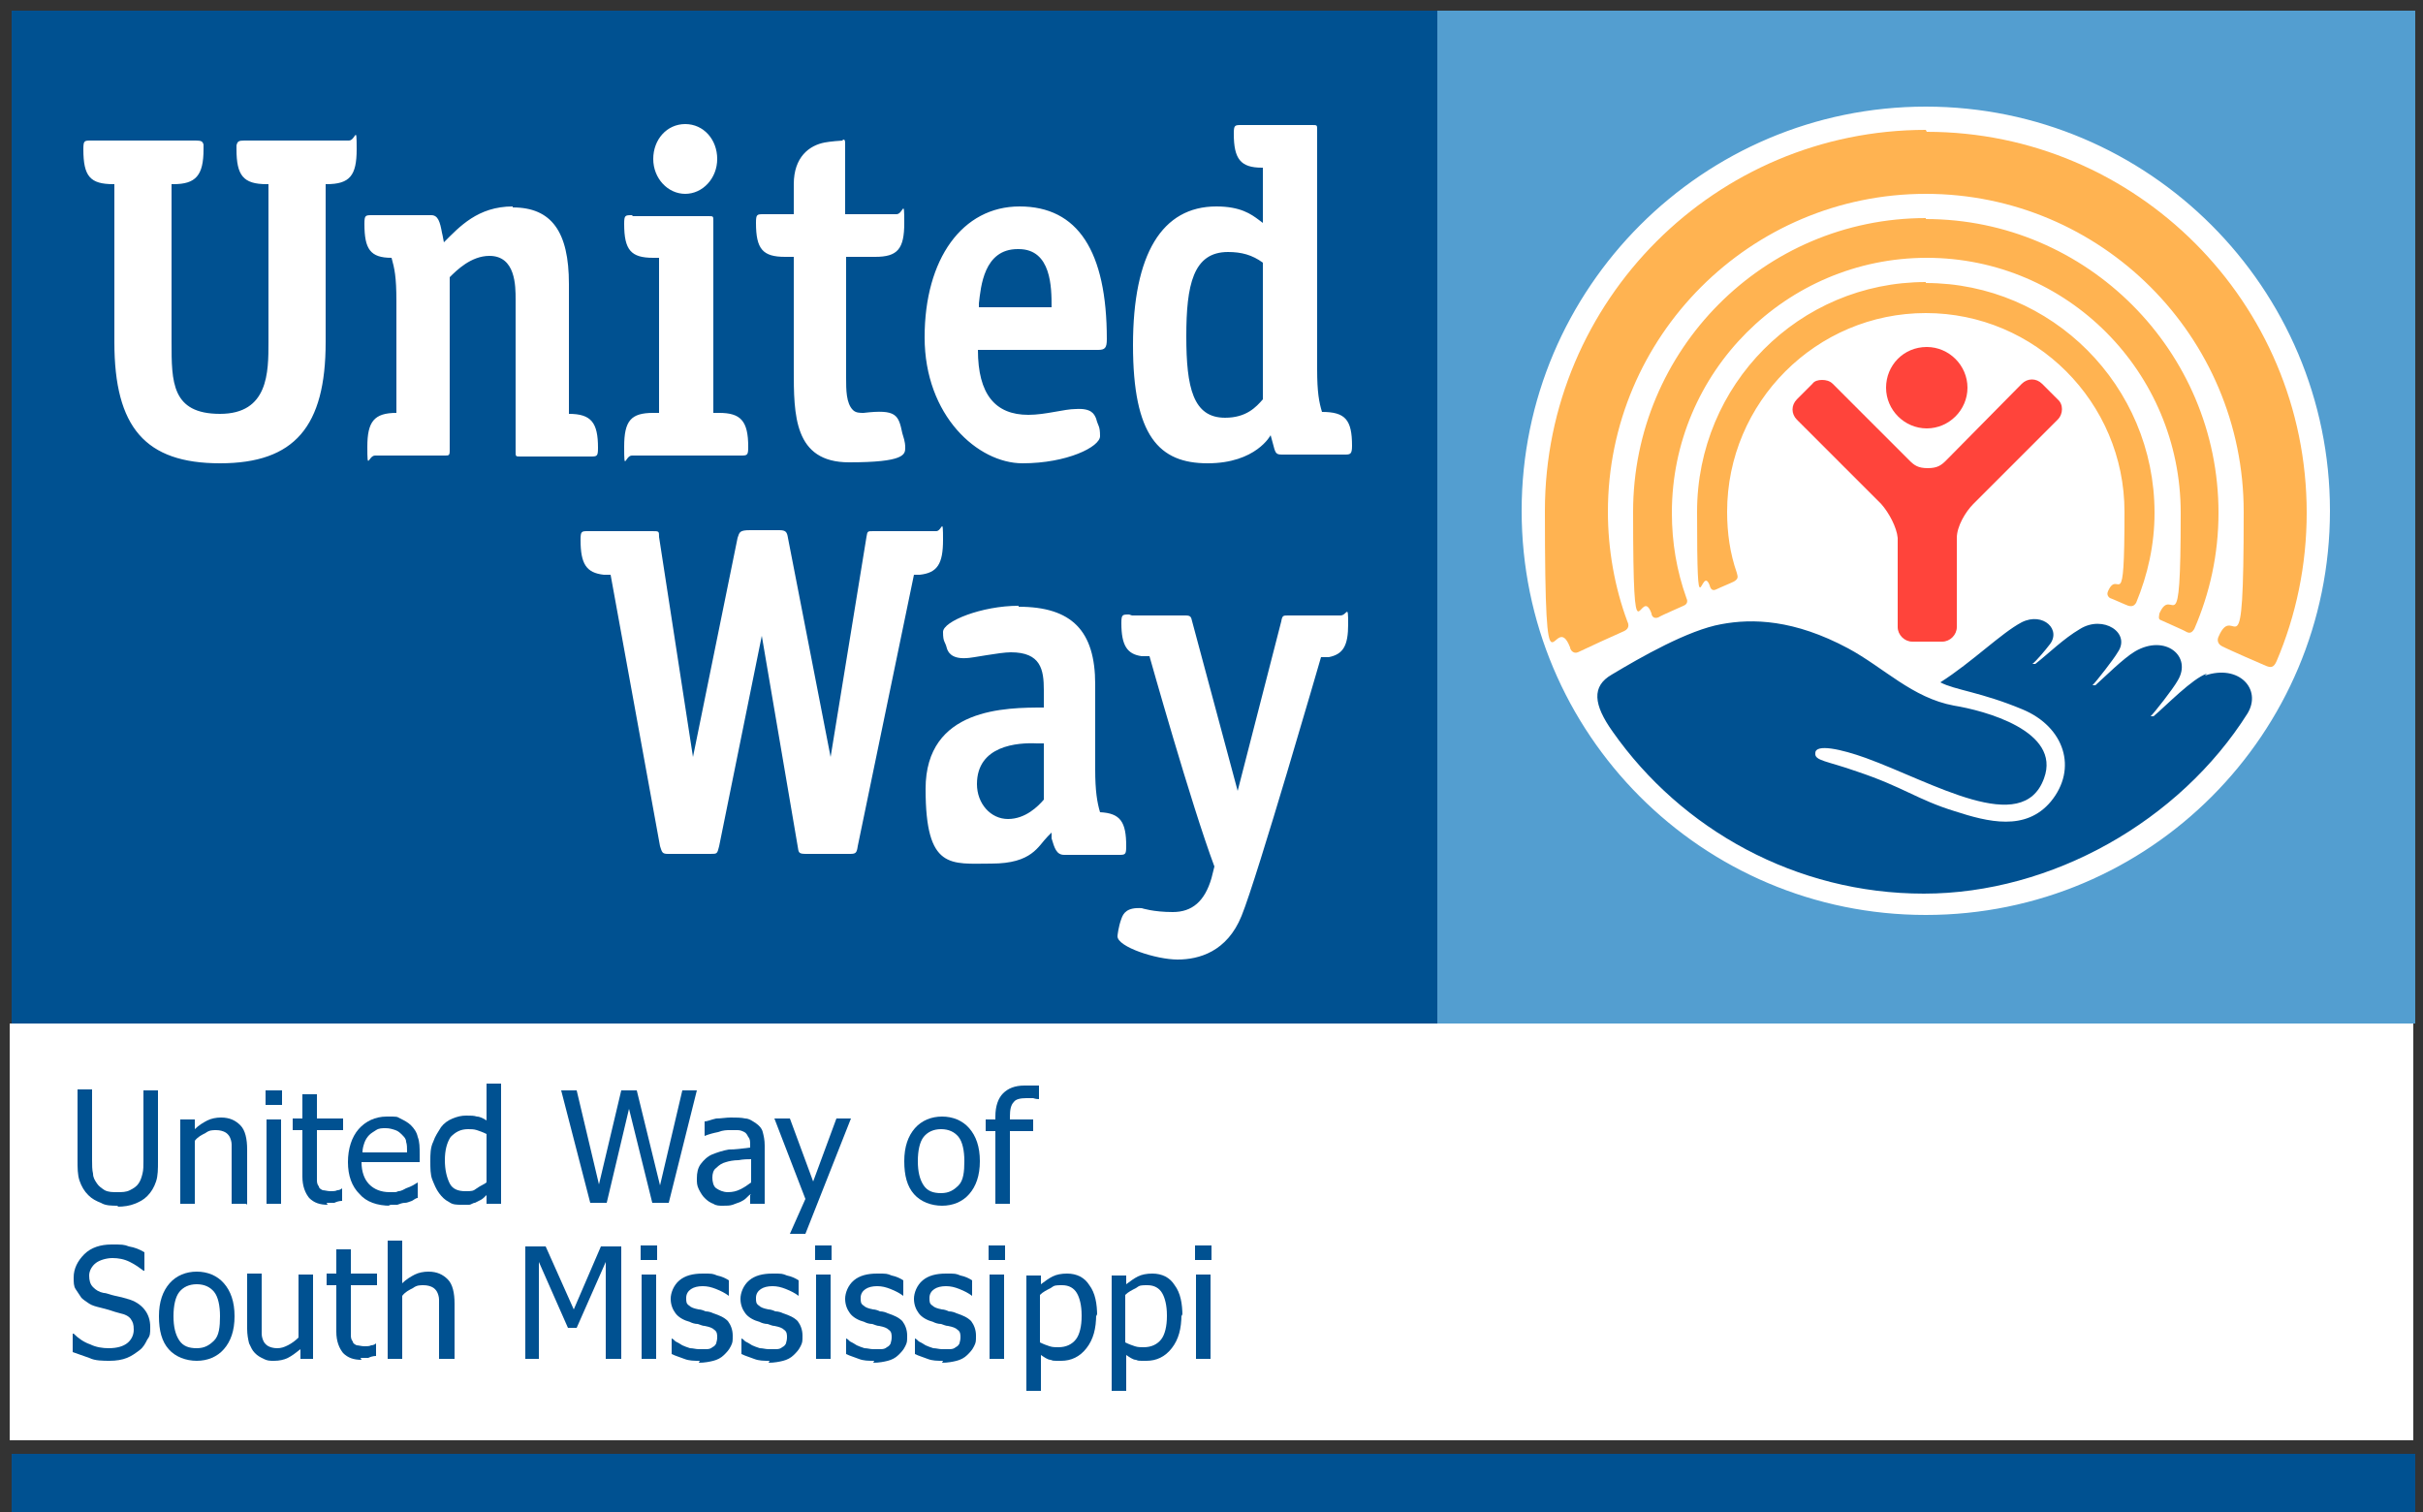
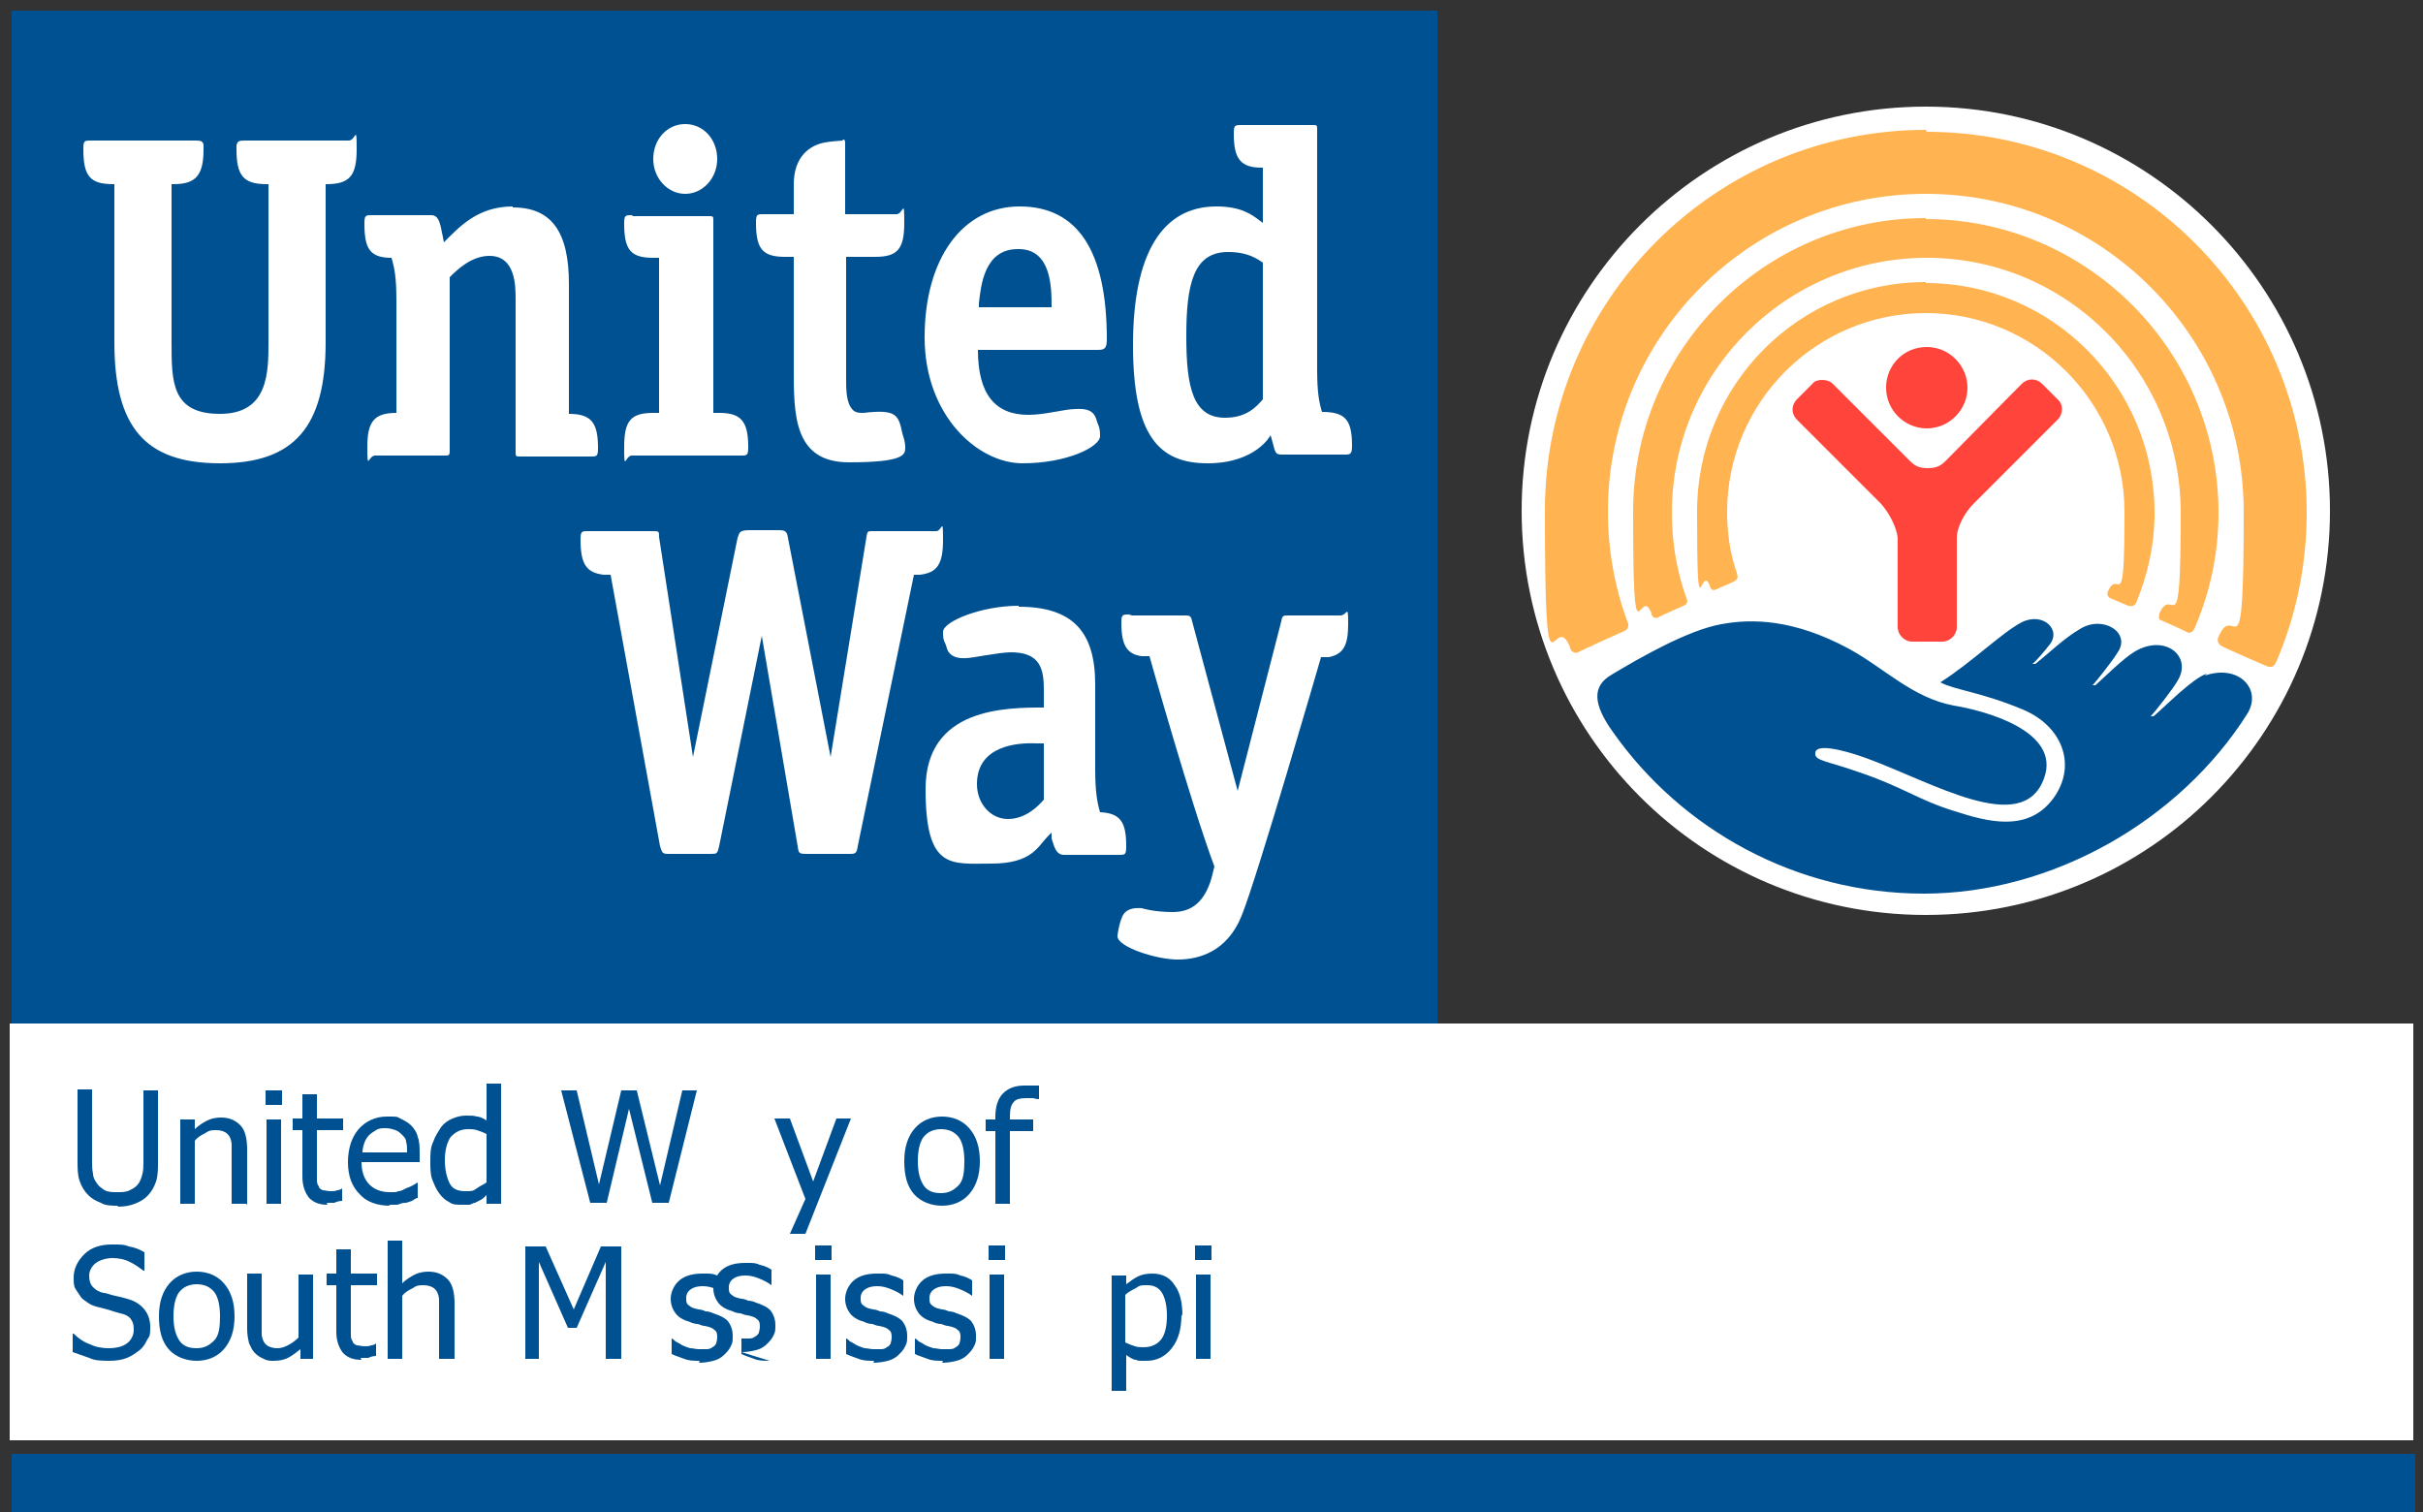
<svg xmlns="http://www.w3.org/2000/svg" version="1.1" viewBox="0 0 250 156">
  <rect x="0" y="0" width="250" height="156" fill="#333333" stroke="none" />
  <defs>
    <style>
      .cls-1 {
        fill: #ff443b;
      }

      .cls-2 {
        fill: #fff;
      }

      .cls-3 {
        fill: #005191;
      }

      .cls-4 {
        fill: #539ed0;
      }

      .cls-5 {
        fill: #ffb351;
      }
    </style>
  </defs>
  <g>
    <g id="Layer_1">
      <g>
        <rect class="cls-2" x="1" y="105.6" width="248" height="43" />
-         <path class="cls-4" d="M249.2,105.6h-100.9V1.1h100.9v104.4" />
        <path class="cls-3" d="M148.3,105.6H1.2V1.1h147.1v104.4" />
        <path class="cls-2" d="M198.7,11c-23,0-41.7,18.7-41.7,41.7s18.6,41.7,41.7,41.7,41.7-18.7,41.7-41.7-18.7-41.7-41.7-41.7ZM70.7,12.8c-1.9,0-3.3,1.6-3.3,3.6s1.5,3.6,3.3,3.6,3.3-1.6,3.3-3.6-1.4-3.6-3.3-3.6ZM128.1,12.9c-.7,0-.8,0-.8.9,0,2.6.7,3.5,2.9,3.5h.1v5.7l-.4-.3c-.8-.6-1.9-1.4-4.4-1.4-5.6,0-8.6,4.9-8.6,14.3s2.7,12.2,7.7,12.2,6.5-2.9,6.5-2.9l.3,1.1c.2.8.3.9.9.9h6.4c.6,0,.8,0,.8-.9,0-2.7-.7-3.5-3.1-3.5-.3-1-.5-2-.5-4.4V13.4c0-.5,0-.5-.5-.5h-7.2,0ZM9.4,14.5c-.7,0-.8,0-.8.9,0,2.8.7,3.6,3.1,3.6h.1v16.3c0,8.8,3.2,12.5,10.9,12.5s10.9-3.8,10.9-12.5v-16.3h.1c2.4,0,3.1-.9,3.1-3.6s-.1-.9-.8-.9h-10.8c-.6,0-.7.1-.8.5v.4c0,2.7.7,3.6,3.1,3.6h.2v16.3c0,3.1,0,7.4-5,7.4s-5-3.3-5-7.4v-16.3h.2c2.3,0,3.1-.9,3.1-3.6v-.5c-.1-.3-.2-.4-.8-.4h-10.8ZM87,14.5c-.2,0-1.4.1-1.9.2-1.6.3-3.2,1.5-3.2,4.3v3.1h-3.1c-.7,0-.8,0-.8.9,0,2.7.7,3.5,3,3.5h.9v11.6c0,4.7,0,9.6,5.7,9.6s5.8-.8,5.8-1.5-.2-1.1-.3-1.5c-.4-1.9-.6-2.5-4-2.1-.4,0-.8,0-1.1-.3-.7-.7-.7-2.1-.7-3.3v-12.5h3c2.3,0,3-.8,3-3.5s-.1-.9-.8-.9h-5.3v-7c0-.7,0-.7-.3-.7ZM52.9,21.3c-3.6,0-5.5,2.1-7.1,3.7-.1-.6-.2-1-.2-1-.2-1.1-.4-1.8-1.1-1.8h-6.1c-.7,0-.8,0-.8.9,0,2.6.6,3.5,2.8,3.5.3,1.1.5,1.9.5,4.5v11.5c-2.3,0-3,.9-3,3.5s.1.9.8.9h7.2c.4,0,.5,0,.5-.5v-17.9c.7-.7,2.2-2.2,4.1-2.2,2.7,0,2.7,3.1,2.7,4.5v15.7c0,.5,0,.5.5.5h7.2c.7,0,.8,0,.8-.9,0-2.6-.7-3.5-3-3.5v-13.4c0-5.4-1.8-7.9-5.8-7.9ZM105.2,21.3c-5.9,0-9.8,5.4-9.8,13.5s5.5,13,10.1,13,8-1.7,8-2.8-.2-1-.4-1.8c-.2-.5-.5-1.1-2.1-1-1.2,0-3.1.6-4.9.6-3.4,0-5.2-2.1-5.2-6.7h12.4c.7,0,.9-.2.9-1.1,0-9.1-3-13.7-9-13.7ZM65.2,22.2c-.7,0-.8,0-.8.9,0,2.7.7,3.5,3,3.5h.6v16h-.6c-2.3,0-3,.8-3,3.5s.1.9.8.9h11.2c.7,0,.8,0,.8-.9,0-2.7-.8-3.5-3-3.5h-.6v-19.8c0-.5,0-.5-.5-.5h-7.8ZM105.1,25.7c3.4,0,3.4,4,3.4,6h-7.5v-.4c.2-1.7.5-5.6,4-5.6ZM126.7,26c1.4,0,2.5.3,3.6,1.1v14.1c-.7.8-1.7,1.9-3.9,1.9-3.3,0-4-3.1-4-8.4s.7-8.7,4.3-8.7ZM60.7,54.8c-.7,0-.8,0-.8.9,0,2.5.6,3.4,2.4,3.6h.7s5.1,28,5.1,28c.2.6.2.8.8.8h4.4c.7,0,.7,0,.9-.8l4.4-21.7,3.7,21.7c.1.7.1.8.9.8h4.5c.6,0,.7-.1.8-.8l5.8-28h.6c1.8-.2,2.4-1.1,2.4-3.6s-.1-.9-.7-.9h-6.5c-.6,0-.6,0-.7.6l-3.7,22.7-4.4-22.6c-.1-.6-.2-.8-.9-.8h-3c-1.1,0-1.1.2-1.3.8l-4.6,22.6-3.5-22.7c0-.6,0-.6-.7-.6h-6.7,0ZM105.1,62.5c-3.8,0-7.8,1.6-7.8,2.7s.2.9.4,1.7c.1.3.4,1.1,2,1,.6,0,3.4-.6,4.6-.6,3.1,0,3.4,1.8,3.4,3.9v1.8c-3.9,0-12.2,0-12.2,8.4s2.6,7.7,6.8,7.7,4.8-1.8,5.8-2.8l.4-.4v.6c.3,1,.5,1.7,1.3,1.7h5.6c.7,0,.8,0,.8-.9,0-2.5-.6-3.4-2.7-3.5-.3-1-.5-2.2-.5-4.4v-8.8c0-5.5-2.4-8-7.9-8ZM116.5,63.4c-.7,0-.8,0-.8.9,0,2.3.6,3.2,2.1,3.4h.8s4.3,15.3,6.7,21.7l-.3,1.2c-.7,2.4-2,3.5-4,3.5s-3.2-.4-3.2-.4c-1.5-.1-1.9.5-2.1,1.1-.3.8-.4,1.7-.4,1.8,0,1.1,4,2.4,6.2,2.4s5.1-.8,6.6-4.5c1.6-3.9,8.2-26.7,8.2-26.7h.8c1.5-.3,2-1.2,2-3.4s-.1-.9-.8-.9h-5.4c-.5,0-.6,0-.7.6l-4.5,17.5-4.7-17.5c-.1-.5-.2-.6-.7-.6,0,0-5.5,0-5.5,0ZM107,76.7c.3,0,.5,0,.7,0v5.8c-.6.7-1.9,2-3.7,2s-3.2-1.6-3.2-3.6c0-4,4.2-4.3,6.2-4.2Z" />
        <path class="cls-5" d="M198.7,13.4c-21.7,0-39.3,17.6-39.3,39.3s.9,9.7,2.6,14.1c0,.2.3.7.8.5.6-.3,4.1-1.9,4.8-2.2.6-.3.4-.8.3-1-1.3-3.5-2-7.4-2-11.3,0-18.1,14.7-32.8,32.8-32.8s32.8,14.7,32.8,32.8-.9,8.9-2.6,12.9c-.1.2-.2.7.4,1,.6.3,4,1.8,4.5,2,.5.2.8.2,1.1-.5,2-4.7,3.1-9.9,3.1-15.3,0-21.7-17.6-39.3-39.2-39.3h0ZM198.7,22.5c-16.7,0-30.2,13.6-30.2,30.3s.7,7.2,1.9,10.5c0,.2.2.6.7.4.5-.3,2.2-1,2.6-1.2.5-.2.4-.6.3-.8-1-2.8-1.5-5.7-1.5-8.8,0-14.5,11.8-26.3,26.3-26.3s26.2,11.8,26.2,26.3-.8,7.2-2.2,10.4c0,.2-.2.6.2.7.4.2,2.3,1,2.6,1.2.4.2.6,0,.8-.3,1.6-3.7,2.5-7.7,2.5-12,0-16.7-13.6-30.3-30.2-30.3h0ZM198.7,29.1c-13.1,0-23.6,10.6-23.6,23.7s.4,5.2,1.3,7.6c.1.4.3.6.7.4.4-.2,1.4-.6,1.8-.8.5-.3.4-.5.3-.9-.7-2-1-4.1-1-6.3,0-11.3,9.2-20.5,20.5-20.5s20.5,9.2,20.5,20.5-.6,5.7-1.7,8.2c-.1.2-.1.5.2.7.3.1,1.6.7,1.9.8.4.1.6,0,.8-.3,1.2-2.9,1.9-6,1.9-9.3,0-13.1-10.6-23.7-23.6-23.7h0Z" />
        <path class="cls-1" d="M198.8,35.8c-2.4,0-4.2,1.9-4.2,4.2s1.9,4.2,4.2,4.2,4.2-1.9,4.2-4.2-1.9-4.2-4.2-4.2ZM188,39.2c-.4,0-.8.1-1,.4l-1.6,1.6c-.6.6-.6,1.5,0,2.1l8.7,8.7c.8.9,1.6,2.4,1.7,3.5v9.2c0,.8.7,1.5,1.5,1.5h3.1c.8,0,1.5-.7,1.5-1.5v-9.2c0-1.2.9-2.7,1.7-3.5l8.7-8.7c.6-.6.6-1.6,0-2.1l-1.6-1.6c-.6-.6-1.5-.6-2.1,0l-7.8,7.9c-.5.5-.9.8-1.9.8s-1.4-.3-1.9-.8l-7.9-7.9c-.3-.3-.7-.4-1.1-.4h0Z" />
        <path class="cls-3" d="M227.7,69.5c-1.5.5-4.2,3.3-5.5,4.4h-.3c.4-.4,2.3-2.8,2.8-3.7,1.5-2.5-1.3-4.8-4.4-3-1.2.7-3.2,2.7-4.1,3.5h-.3c.4-.4,2.2-2.7,2.6-3.4,1.4-2-1.5-3.9-3.9-2.4-1.7,1-3.2,2.5-4.6,3.6h-.3c.4-.3,1.4-1.5,1.7-1.9,1.4-1.6-.6-3.5-2.8-2.4-2.1,1.1-5.1,4.1-8.4,6.2,1.5.8,4.2,1,8.5,2.8,4.3,1.8,5.7,6.1,2.9,9.5-2.6,3.1-6.5,2.1-9.9,1-3.9-1.2-5.3-2.5-10.1-4.1-3.1-1.1-4.4-1.1-4.3-1.9,0-1,2.7-.4,5.2.5,6.9,2.5,16.2,8.2,18.4,2.1,1.8-4.9-6.2-7-9.3-7.5-4.3-.8-7.2-3.9-10.9-5.9-5.6-3-9.9-3.1-13.1-2.5-3.4.6-8.3,3.4-11.3,5.2-2.1,1.2-1.9,3.1.1,5.9,7.1,10.1,18.9,16.7,32.1,16.7s26.4-7.5,33.4-18.6c1.5-2.5-.9-5.1-4.4-3.9" />
      </g>
      <g>
        <path class="cls-3" d="M12.2,124.4c-.7,0-1.3,0-1.8-.3-.5-.2-.9-.4-1.3-.8-.4-.4-.7-.9-.9-1.5-.2-.6-.2-1.3-.2-2.1v-7.3h1.5v7.3c0,.5,0,1,.1,1.4,0,.4.2.7.4,1,.2.3.5.5.8.7.4.2.8.2,1.3.2s.9,0,1.3-.2.7-.4.9-.7c.2-.3.3-.6.4-1s.1-.8.1-1.3v-7.3h1.5v7.3c0,.8,0,1.5-.2,2.1s-.5,1.1-.9,1.5c-.4.4-.8.6-1.3.8s-1.1.3-1.8.3Z" />
        <path class="cls-3" d="M25.4,124.2h-1.5v-5c0-.4,0-.8,0-1.1s-.1-.6-.2-.8c-.1-.2-.3-.4-.5-.5-.2-.1-.5-.2-.9-.2s-.7,0-1.1.3c-.4.2-.8.4-1.1.8v6.5h-1.5v-8.7h1.5v1c.4-.4.9-.7,1.3-.9.4-.2.9-.3,1.4-.3.9,0,1.5.3,2,.8s.7,1.4.7,2.5v5.7Z" />
        <path class="cls-3" d="M29.1,114h-1.7v-1.5h1.7v1.5ZM29,124.2h-1.5v-8.7h1.5v8.7Z" />
        <path class="cls-3" d="M33.8,124.3c-.8,0-1.4-.2-1.9-.7-.4-.5-.7-1.2-.7-2.2v-4.8h-1v-1.2h1v-2.5h1.5v2.5h2.7v1.2h-2.7v4.1c0,.4,0,.8,0,1s0,.5.2.7c0,.2.2.3.4.4.2,0,.5.1.8.1s.5,0,.7-.1c.2,0,.4-.1.5-.2h0v1.3c-.3,0-.6.1-.8.2-.3,0-.5,0-.8,0Z" />
        <path class="cls-3" d="M40.3,124.4c-1.4,0-2.5-.4-3.2-1.2-.8-.8-1.2-1.9-1.2-3.3s.4-2.6,1.1-3.4c.7-.8,1.7-1.3,2.9-1.3s1,0,1.4.2c.4.2.8.4,1.1.7s.6.7.7,1.2c.2.5.2,1.1.2,1.8v.8h-6c0,1,.3,1.8.8,2.3.5.5,1.2.8,2.1.8s.6,0,.9-.1c.3,0,.6-.2.8-.3.3-.1.5-.2.7-.3.2-.1.3-.2.5-.3h0v1.6c-.2,0-.4.2-.6.3-.3.1-.5.2-.7.2-.3,0-.5.1-.8.2-.2,0-.5,0-.9,0ZM42,118.8c0-.4,0-.7-.1-1,0-.3-.2-.5-.4-.7-.2-.2-.4-.4-.7-.5-.3-.1-.6-.2-1-.2s-.7,0-1,.2-.5.3-.7.5c-.2.2-.4.5-.5.8-.1.3-.2.6-.2,1h4.6Z" />
        <path class="cls-3" d="M51.7,124.2h-1.5v-.9c-.2.2-.4.4-.6.5-.2.1-.4.2-.6.3-.2,0-.4.2-.6.2-.2,0-.5,0-.8,0-.5,0-.9,0-1.3-.3-.4-.2-.7-.5-1-.9-.3-.4-.5-.9-.7-1.4s-.2-1.2-.2-1.9,0-1.4.3-2c.2-.6.5-1,.8-1.5.3-.4.7-.7,1.2-.9.5-.2.9-.3,1.4-.3s.8,0,1.1.1c.3,0,.7.2,1,.4v-3.8h1.5v12.2ZM50.2,122v-5c-.4-.2-.7-.3-1-.4s-.6-.1-.9-.1c-.8,0-1.3.3-1.8.8-.4.6-.6,1.4-.6,2.4s.2,1.8.5,2.4.9.8,1.6.8.8,0,1.2-.3.8-.4,1.1-.7Z" />
        <path class="cls-3" d="M71.9,112.5l-2.9,11.6h-1.7l-2.4-9.7-2.3,9.7h-1.7l-3-11.6h1.6l2.3,9.7,2.3-9.7h1.6l2.4,9.8,2.3-9.8h1.5Z" />
-         <path class="cls-3" d="M77.5,123.2c-.1,0-.3.2-.5.4-.2.2-.4.3-.6.4-.3.1-.5.2-.8.3s-.6.1-1,.1-.7,0-1-.2c-.3-.1-.6-.3-.9-.6-.2-.2-.4-.5-.6-.9s-.2-.7-.2-1.1c0-.6.1-1.1.4-1.5.3-.4.7-.8,1.2-1,.5-.2,1.1-.4,1.7-.5.7,0,1.4-.1,2.2-.2v-.3c0-.3,0-.6-.2-.8-.1-.2-.2-.4-.4-.5-.2-.1-.4-.2-.7-.2-.3,0-.5,0-.8,0s-.7,0-1.2.2c-.5.1-.9.2-1.4.4h0v-1.5c.3,0,.7-.2,1.2-.3.5,0,1-.1,1.5-.1s1.1,0,1.5.1c.4,0,.8.3,1.1.5.3.2.6.5.7.9s.2.8.2,1.4v6h-1.5v-.9ZM77.5,122v-2.4c-.3,0-.8,0-1.3.1-.5,0-1,.1-1.3.2-.4.1-.7.3-1,.6-.3.2-.4.6-.4,1s.1.9.4,1.1.7.4,1.2.4.9-.1,1.3-.3.7-.4,1.1-.7Z" />
        <path class="cls-3" d="M87.8,115.4l-4.7,11.9h-1.6l1.6-3.6-3.2-8.3h1.6l2.4,6.5,2.4-6.5h1.5Z" />
        <path class="cls-3" d="M101.1,119.8c0,1.5-.4,2.6-1.1,3.4-.7.8-1.7,1.2-2.8,1.2s-2.2-.4-2.9-1.2-1-1.9-1-3.4.4-2.6,1.1-3.4c.7-.8,1.7-1.2,2.8-1.2s2.1.4,2.8,1.2c.7.8,1.1,1.9,1.1,3.4ZM99.5,119.8c0-1.1-.2-2-.6-2.5-.4-.5-1-.8-1.8-.8s-1.4.3-1.8.8-.6,1.4-.6,2.5.2,1.9.6,2.5,1,.8,1.8.8,1.3-.3,1.8-.8.6-1.4.6-2.5Z" />
        <path class="cls-3" d="M107.2,113.4h0c-.1,0-.3,0-.6-.1-.2,0-.5,0-.7,0-.6,0-1.1.1-1.3.4-.3.3-.4.8-.4,1.5v.3h2.4v1.2h-2.4v7.5h-1.5v-7.5h-1v-1.2h1v-.3c0-1.1.3-1.9.8-2.4.5-.5,1.2-.8,2.2-.8s.5,0,.8,0c.3,0,.5,0,.7,0v1.3Z" />
        <path class="cls-3" d="M11.4,140.4c-.8,0-1.6,0-2.2-.3-.6-.2-1.1-.4-1.7-.6v-1.9h.1c.5.5,1.1.9,1.7,1.1.6.3,1.3.4,1.9.4.9,0,1.5-.2,1.9-.5s.7-.8.7-1.4-.1-.8-.3-1.1c-.2-.3-.6-.5-1.1-.6-.4-.1-.7-.2-1-.3s-.7-.2-1.1-.3c-.4-.1-.8-.2-1.1-.4-.3-.2-.6-.4-.8-.6-.2-.3-.4-.6-.6-.9s-.2-.7-.2-1.2c0-.9.4-1.7,1.1-2.4s1.7-1,2.8-1,1.3,0,1.8.2c.6.1,1.1.3,1.6.6v1.9h-.1c-.4-.3-.8-.6-1.4-.9s-1.2-.4-1.8-.4-1.3.2-1.7.5c-.4.3-.7.8-.7,1.3s.1.9.4,1.2c.3.3.6.5,1.1.6.3,0,.7.2,1.2.3.5.1.9.2,1.2.3.8.2,1.4.6,1.8,1.1.4.5.6,1.1.6,1.8s0,.9-.3,1.3c-.2.4-.4.8-.8,1.1-.4.3-.8.6-1.3.8-.5.2-1.1.3-1.8.3Z" />
        <path class="cls-3" d="M24.2,135.8c0,1.5-.4,2.6-1.1,3.4-.7.8-1.7,1.2-2.8,1.2s-2.2-.4-2.9-1.2-1-1.9-1-3.4.4-2.6,1.1-3.4c.7-.8,1.7-1.2,2.8-1.2s2.1.4,2.8,1.2c.7.8,1.1,1.9,1.1,3.4ZM22.7,135.8c0-1.1-.2-2-.6-2.5-.4-.5-1-.8-1.8-.8s-1.4.3-1.8.8-.6,1.4-.6,2.5.2,1.9.6,2.5,1,.8,1.8.8,1.3-.3,1.8-.8.6-1.4.6-2.5Z" />
        <path class="cls-3" d="M32.5,140.2h-1.5v-1c-.5.4-.9.7-1.3.9s-.9.3-1.4.3-.7,0-1.1-.2-.6-.3-.9-.6-.4-.6-.6-1c-.1-.4-.2-.9-.2-1.5v-5.7h1.5v5c0,.5,0,.8,0,1.2,0,.3.1.6.2.8.1.2.3.4.5.5.2.1.5.2.9.2s.7-.1,1.1-.3.8-.5,1.1-.8v-6.5h1.5v8.7Z" />
        <path class="cls-3" d="M37.3,140.3c-.8,0-1.4-.2-1.9-.7-.4-.5-.7-1.2-.7-2.2v-4.8h-1v-1.2h1v-2.5h1.5v2.5h2.7v1.2h-2.7v4.1c0,.4,0,.8,0,1s0,.5.2.7c0,.2.2.3.4.4.2,0,.5.1.8.1s.5,0,.7-.1c.2,0,.4-.1.5-.2h0v1.3c-.3,0-.6.1-.8.2-.3,0-.5,0-.8,0Z" />
        <path class="cls-3" d="M46.8,140.2h-1.5v-5c0-.4,0-.8,0-1.1s-.1-.6-.2-.8c-.1-.2-.3-.4-.5-.5-.2-.1-.5-.2-.9-.2s-.7,0-1.1.3c-.4.2-.8.4-1.1.8v6.5h-1.5v-12.2h1.5v4.4c.4-.4.9-.7,1.3-.9.4-.2.9-.3,1.4-.3.9,0,1.5.3,2,.8s.7,1.4.7,2.5v5.7Z" />
        <path class="cls-3" d="M64,140.2h-1.5v-10l-3,6.8h-.9l-3-6.8v10h-1.4v-11.6h2.1l2.9,6.5,2.8-6.5h2.1v11.6Z" />
-         <path class="cls-3" d="M67.8,130h-1.7v-1.5h1.7v1.5ZM67.7,140.2h-1.5v-8.7h1.5v8.7Z" />
        <path class="cls-3" d="M72.2,140.4c-.6,0-1.1,0-1.6-.2s-.9-.3-1.3-.5v-1.6h0c.1,0,.3.2.4.3.2.1.4.2.7.4.2.1.5.2.8.3.3,0,.6.1.9.1s.5,0,.8,0,.5-.1.6-.2c.2-.1.3-.2.4-.4,0-.1.1-.3.1-.6s0-.6-.3-.8c-.2-.2-.5-.3-1-.4-.2,0-.4-.1-.7-.2-.3,0-.6-.1-.8-.2-.7-.2-1.2-.5-1.5-.9-.3-.4-.5-.9-.5-1.5s.3-1.4.9-1.9,1.4-.7,2.4-.7,1,0,1.5.2c.5.1.9.3,1.2.5v1.6h0c-.4-.3-.8-.5-1.3-.7s-.9-.3-1.4-.3-.9.1-1.2.3c-.3.2-.5.5-.5.9s0,.6.3.8c.2.2.5.3,1,.4.2,0,.5.1.7.2.3,0,.6.1.8.2.6.2,1.1.4,1.5.8.3.4.5.9.5,1.5s0,.7-.2,1.1-.4.6-.7.9c-.3.3-.7.5-1.1.6-.4.1-.9.2-1.5.2Z" />
-         <path class="cls-3" d="M79.4,140.4c-.6,0-1.1,0-1.6-.2s-.9-.3-1.3-.5v-1.6h0c.1,0,.3.2.4.3.2.1.4.2.7.4.2.1.5.2.8.3.3,0,.6.1.9.1s.5,0,.8,0,.5-.1.6-.2c.2-.1.3-.2.4-.4,0-.1.1-.3.1-.6s0-.6-.3-.8c-.2-.2-.5-.3-1-.4-.2,0-.4-.1-.7-.2-.3,0-.6-.1-.8-.2-.7-.2-1.2-.5-1.5-.9-.3-.4-.5-.9-.5-1.5s.3-1.4.9-1.9,1.4-.7,2.4-.7,1,0,1.5.2c.5.1.9.3,1.2.5v1.6h0c-.4-.3-.8-.5-1.3-.7s-.9-.3-1.4-.3-.9.1-1.2.3c-.3.2-.5.5-.5.9s0,.6.3.8c.2.2.5.3,1,.4.2,0,.5.1.7.2.3,0,.6.1.8.2.6.2,1.1.4,1.5.8.3.4.5.9.5,1.5s0,.7-.2,1.1-.4.6-.7.9c-.3.3-.7.5-1.1.6-.4.1-.9.2-1.5.2Z" />
+         <path class="cls-3" d="M79.4,140.4c-.6,0-1.1,0-1.6-.2s-.9-.3-1.3-.5v-1.6h0s.5,0,.8,0,.5-.1.6-.2c.2-.1.3-.2.4-.4,0-.1.1-.3.1-.6s0-.6-.3-.8c-.2-.2-.5-.3-1-.4-.2,0-.4-.1-.7-.2-.3,0-.6-.1-.8-.2-.7-.2-1.2-.5-1.5-.9-.3-.4-.5-.9-.5-1.5s.3-1.4.9-1.9,1.4-.7,2.4-.7,1,0,1.5.2c.5.1.9.3,1.2.5v1.6h0c-.4-.3-.8-.5-1.3-.7s-.9-.3-1.4-.3-.9.1-1.2.3c-.3.2-.5.5-.5.9s0,.6.3.8c.2.2.5.3,1,.4.2,0,.5.1.7.2.3,0,.6.1.8.2.6.2,1.1.4,1.5.8.3.4.5.9.5,1.5s0,.7-.2,1.1-.4.6-.7.9c-.3.3-.7.5-1.1.6-.4.1-.9.2-1.5.2Z" />
        <path class="cls-3" d="M85.8,130h-1.7v-1.5h1.7v1.5ZM85.7,140.2h-1.5v-8.7h1.5v8.7Z" />
        <path class="cls-3" d="M90.2,140.4c-.6,0-1.1,0-1.6-.2s-.9-.3-1.3-.5v-1.6h0c.1,0,.3.2.4.3.2.1.4.2.7.4.2.1.5.2.8.3.3,0,.6.1.9.1s.5,0,.8,0,.5-.1.6-.2c.2-.1.3-.2.4-.4,0-.1.1-.3.1-.6s0-.6-.3-.8c-.2-.2-.5-.3-1-.4-.2,0-.4-.1-.7-.2-.3,0-.6-.1-.8-.2-.7-.2-1.2-.5-1.5-.9-.3-.4-.5-.9-.5-1.5s.3-1.4.9-1.9,1.4-.7,2.4-.7,1,0,1.5.2c.5.1.9.3,1.2.5v1.6h0c-.4-.3-.8-.5-1.3-.7s-.9-.3-1.4-.3-.9.1-1.2.3c-.3.2-.5.5-.5.9s0,.6.3.8c.2.2.5.3,1,.4.2,0,.5.1.7.2.3,0,.6.1.8.2.6.2,1.1.4,1.5.8.3.4.5.9.5,1.5s0,.7-.2,1.1-.4.6-.7.9c-.3.3-.7.5-1.1.6-.4.1-.9.2-1.5.2Z" />
        <path class="cls-3" d="M97.3,140.4c-.6,0-1.1,0-1.6-.2s-.9-.3-1.3-.5v-1.6h0c.1,0,.3.2.4.3.2.1.4.2.7.4.2.1.5.2.8.3.3,0,.6.1.9.1s.5,0,.8,0,.5-.1.6-.2c.2-.1.3-.2.4-.4,0-.1.1-.3.1-.6s0-.6-.3-.8c-.2-.2-.5-.3-1-.4-.2,0-.4-.1-.7-.2-.3,0-.6-.1-.8-.2-.7-.2-1.2-.5-1.5-.9-.3-.4-.5-.9-.5-1.5s.3-1.4.9-1.9,1.4-.7,2.4-.7,1,0,1.5.2c.5.1.9.3,1.2.5v1.6h0c-.4-.3-.8-.5-1.3-.7s-.9-.3-1.4-.3-.9.1-1.2.3c-.3.2-.5.5-.5.9s0,.6.3.8c.2.2.5.3,1,.4.2,0,.5.1.7.2.3,0,.6.1.8.2.6.2,1.1.4,1.5.8.3.4.5.9.5,1.5s0,.7-.2,1.1-.4.6-.7.9c-.3.3-.7.5-1.1.6-.4.1-.9.2-1.5.2Z" />
        <path class="cls-3" d="M103.7,130h-1.7v-1.5h1.7v1.5ZM103.6,140.2h-1.5v-8.7h1.5v8.7Z" />
-         <path class="cls-3" d="M113.1,135.6c0,1.5-.3,2.6-1,3.5s-1.6,1.3-2.6,1.3-.8,0-1.1-.1c-.3,0-.7-.3-1-.5v3.7h-1.5v-11.9h1.5v.9c.4-.3.8-.6,1.2-.8s.9-.3,1.5-.3c1,0,1.8.4,2.3,1.2.6.8.8,1.9.8,3.2ZM111.6,135.7c0-1-.2-1.8-.5-2.3-.3-.5-.8-.8-1.5-.8s-.8,0-1.2.3c-.4.2-.8.4-1.1.7v4.9c.4.2.7.3,1,.4s.6.1.9.1c.8,0,1.4-.3,1.8-.8s.6-1.4.6-2.4Z" />
        <path class="cls-3" d="M121.9,135.6c0,1.5-.3,2.6-1,3.5s-1.6,1.3-2.6,1.3-.8,0-1.1-.1c-.3,0-.7-.3-1-.5v3.7h-1.5v-11.9h1.5v.9c.4-.3.8-.6,1.2-.8s.9-.3,1.5-.3c1,0,1.8.4,2.3,1.2.6.8.8,1.9.8,3.2ZM120.4,135.7c0-1-.2-1.8-.5-2.3-.3-.5-.8-.8-1.5-.8s-.8,0-1.2.3c-.4.2-.8.4-1.1.7v4.9c.4.2.7.3,1,.4s.6.1.9.1c.8,0,1.4-.3,1.8-.8s.6-1.4.6-2.4Z" />
        <path class="cls-3" d="M125,130h-1.7v-1.5h1.7v1.5ZM124.9,140.2h-1.5v-8.7h1.5v8.7Z" />
      </g>
      <rect class="cls-3" x="1.2" y="150" width="248" height="6" />
    </g>
  </g>
</svg>